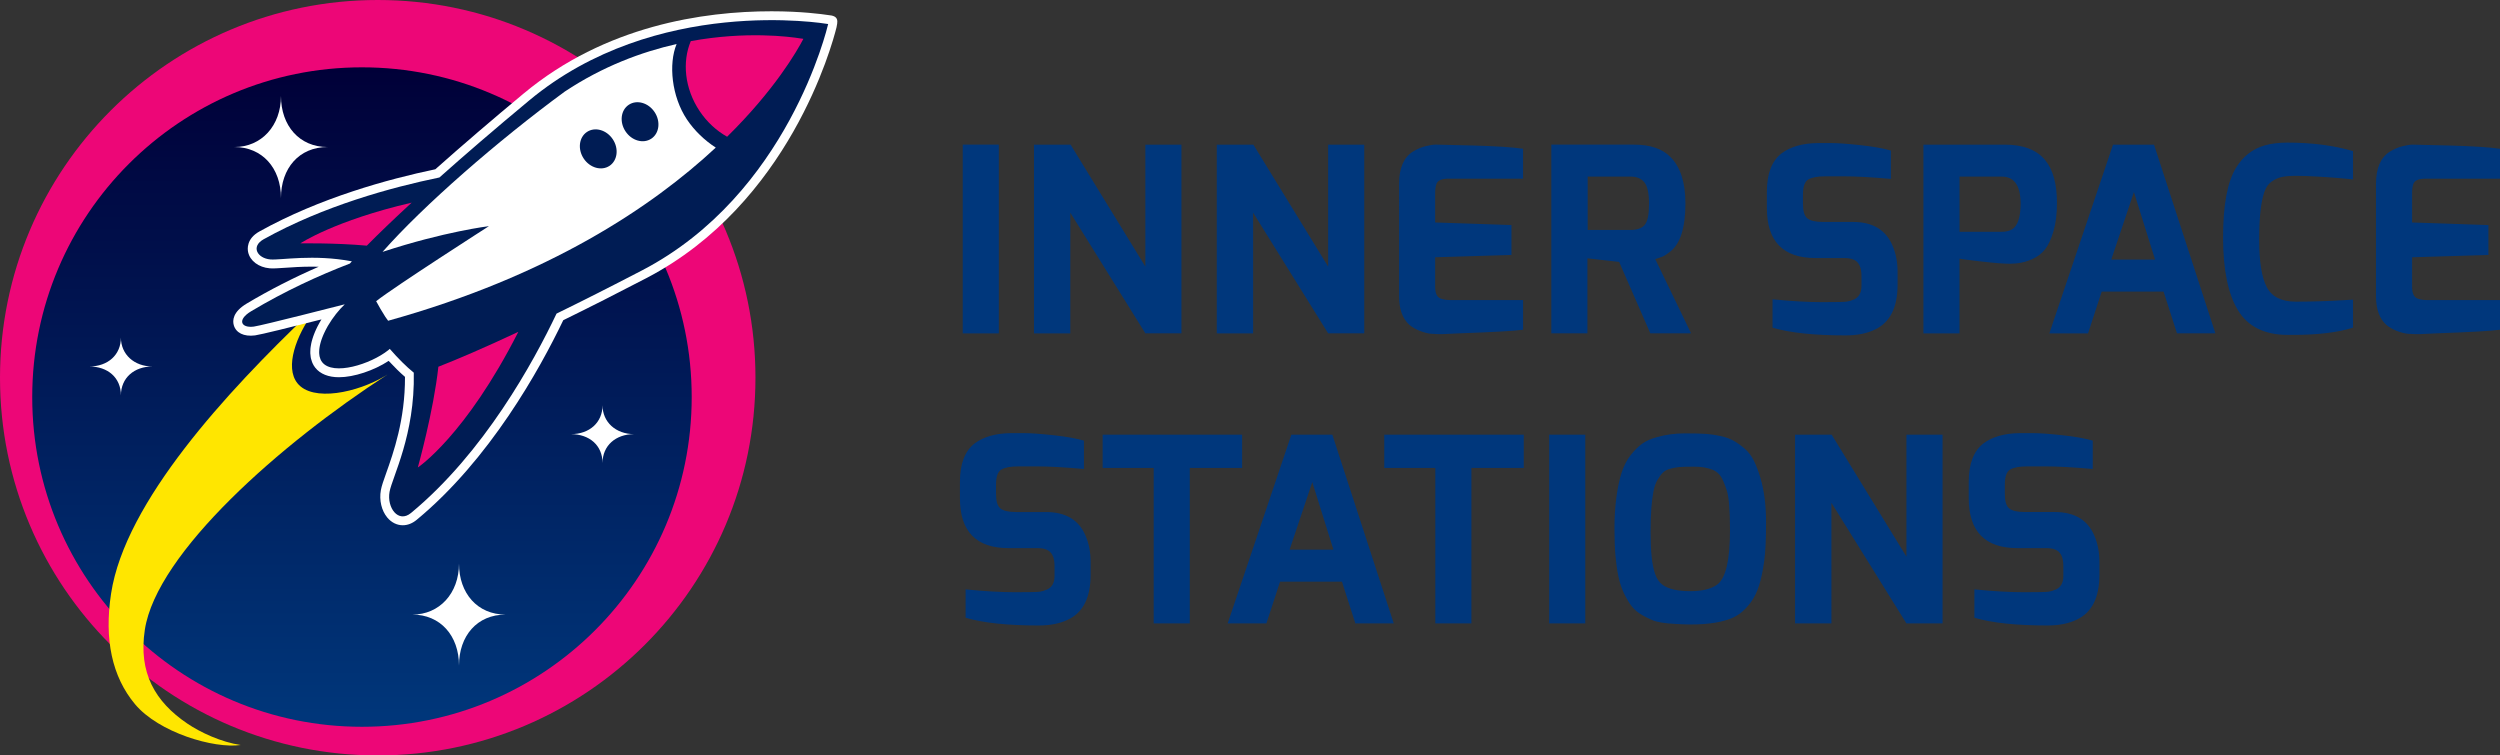
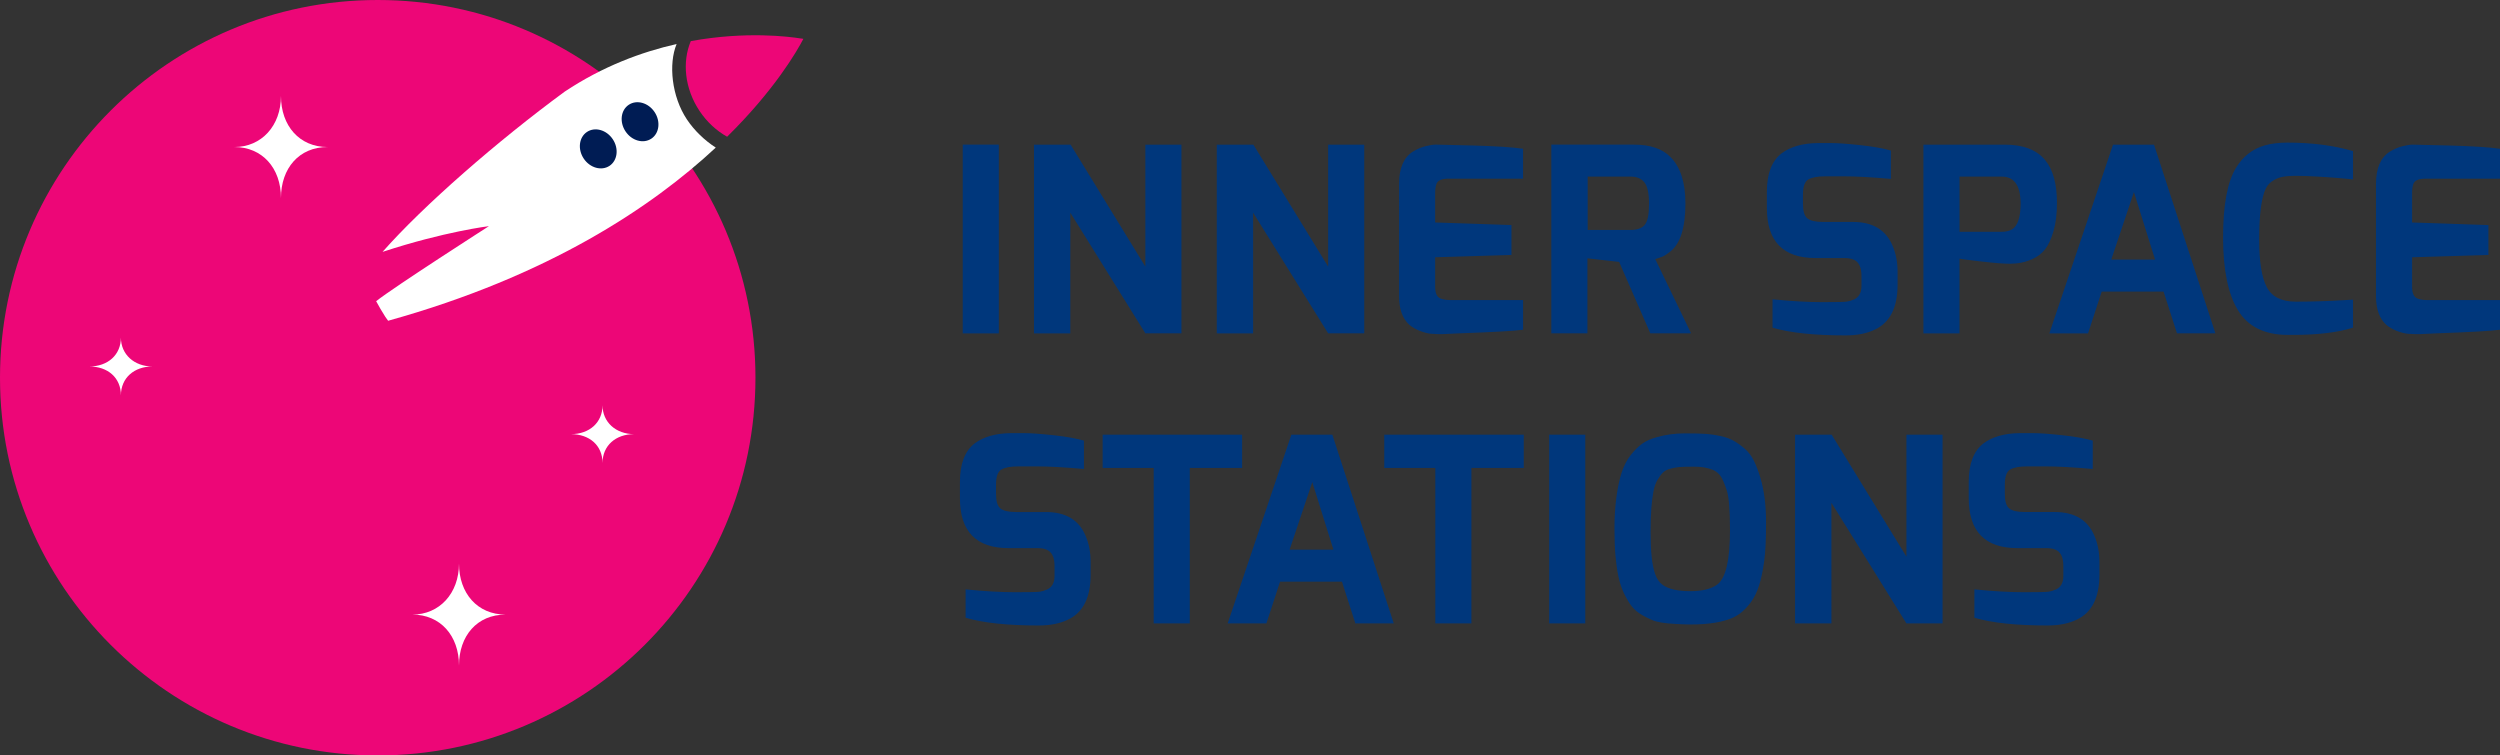
<svg xmlns="http://www.w3.org/2000/svg" width="465.444" height="140.647" viewBox="0 0 465.444 140.647">
  <rect x="0" y="0" width="465.444" height="140.647" fill="#333333" stroke="none" />
  <path d="M140.65 70.324C140.65 31.484 109.165 0 70.325 0 31.486 0 0 31.483 0 70.324c0 38.84 31.485 70.323 70.323 70.323 38.84 0 70.326-31.484 70.326-70.324" fill="#ed0677" />
  <linearGradient id="a" gradientUnits="userSpaceOnUse" x1="132.085" y1="144.034" x2="132.085" y2="266.809" gradientTransform="matrix(1 0 0 -1 -64.694 279.345)">
    <stop offset="0" stop-color="#00377B" />
    <stop offset="1" stop-color="#000038" />
  </linearGradient>
-   <path d="M6 73.925c0 33.902 27.488 61.387 61.39 61.387 33.906 0 61.39-27.483 61.39-61.387 0-33.906-27.482-61.39-61.39-61.39C33.49 12.537 6 40.02 6 73.925" fill="url(#a)" />
-   <path d="M57.54 58.343C42.31 72.888 23.29 93.39 20.68 110.51c-1.306 8.55.19 15.475 4.446 20.58 4.42 5.297 14.714 8.326 19.694 7.615-3.647-.533-7.537-2.355-9.96-4.002-5.975-4.06-9.117-9.445-7.895-17.455C29.15 102.935 52.32 82.556 72.07 69.782c-.004-.005-.006-.01-.01-.01-.11.07-.22.145-.334.214-5.172 3.103-13.534 4.914-16.36 1.353-2.374-2.99-.232-8.873 3.026-13.26l-.854.264z" fill="#ffe600" />
-   <path d="M155.813 3.57c-.195-.472-.673-.69-1.647-.77-1.07-.164-4.992-.7-10.53-.7-12.65 0-30.93 2.658-46.152 15.317-5.935 4.932-11.46 9.674-16.437 14.098-8.776 1.833-21.506 5.32-32.75 11.58-2.435 1.355-2.225 3.286-2.103 3.843.352 1.633 1.967 2.844 4.016 3.015.62.054 1.468.002 2.86-.096 1.357-.096 3.047-.213 4.978-.213.436 0 .86.006 1.28.02-4.707 2.048-9.203 4.35-13.405 6.858-2.622 1.565-2.633 3.18-2.405 4 .396 1.434 1.865 2.194 3.962 1.922 1-.13 6.87-1.586 12.368-2.98-.07.116-.14.23-.208.348l-.083.14c-.105.187-.207.374-.327.606l-.145.273c-.073.147-.14.29-.247.52l-.172.384c-.07.163-.134.323-.186.46-.054.133-.1.264-.166.447-.056.16-.107.32-.14.438-.048.15-.087.296-.138.482-.04.15-.072.296-.095.416-.033.164-.06.323-.104.61l-.037.306c-.018.178-.024.35-.026.568-.002.112-.004.23 0 .338.006.17.025.33.07.658.014.095.028.188.043.256.04.188.1.365.18.593.043.133.095.267.114.3.14.314.314.604.518.857.915 1.156 2.44 1.768 4.416 1.768 2.772 0 6.537-1.256 9.244-3.046 1.05 1.137 2.086 2.152 3.042 2.978.03 7.99-2.164 14.16-3.5 17.916-.494 1.387-.852 2.39-.993 3.188-.333 1.854.126 3.805 1.2 5.092.77.92 1.794 1.428 2.88 1.428.91 0 1.78-.34 2.593-1.013 13.61-11.255 22.894-28 27.287-37.163 4.93-2.413 10.134-5.048 15.475-7.834 26.605-13.863 34.572-43.35 35.396-46.682.244-1.087.137-1.36.074-1.523z" fill="#fff" />
-   <path d="M154.18 4.478l.007-.016-.02.01c-.676-.113-32.087-5.36-55.627 14.215-6.554 5.448-12.098 10.23-16.726 14.354-8.99 1.85-21.59 5.306-32.715 11.495-2.453 1.366-1.18 3.562 1.244 3.766 1.933.163 8.026-1.007 15.166.353-.13.144-.25.275-.37.412-5.795 2.228-12.09 5.123-18.37 8.873-2.702 1.614-1.88 3.177.49 2.864 1.533-.203 16.932-4.152 16.932-4.152-.004.004-.006.006-.013.01-1.115 1.058-2.21 2.45-3.073 3.915-.036.06-.076.122-.113.188-.1.172-.19.344-.28.518-.052.098-.104.19-.15.29-.08.156-.148.31-.222.466-.054.114-.105.23-.155.344-.06.143-.116.283-.17.424-.05.127-.097.252-.14.377-.047.134-.09.26-.127.39-.04.134-.075.267-.11.398-.03.12-.06.236-.083.354-.027.136-.05.27-.07.398-.014.11-.03.22-.04.322-.014.137-.018.268-.02.396-.002.097-.006.193-.002.29.006.132.023.257.04.382.015.084.02.17.038.25.03.136.076.26.122.386.02.06.036.127.065.188.08.18.18.348.302.5 2.02 2.55 8.98.396 12.307-2.25.097-.076.18-.158.27-.238 1.503 1.732 3.098 3.328 4.47 4.433.246 11.533-4.02 19.475-4.51 22.18-.53 2.963 1.627 5.896 3.993 3.94 13.588-11.235 22.82-28.114 27.097-37.12 4.715-2.304 10.024-4.978 15.956-8.066 27.147-14.147 34.446-45.147 34.603-45.812l.015-.017-.015-.006" fill="#001c54" />
  <path d="M112.177 86.205c0-3.25 2.462-5.38 5.887-5.38-3.425 0-5.887-2.25-5.887-5.376 0 3.2-2.416 5.377-5.886 5.377 3.435 0 5.887 2.088 5.887 5.38m-26.724 37.705c0-5.535 3.37-9.49 8.672-9.49-5.24 0-8.672-3.967-8.672-9.49 0 5.523-3.633 9.49-8.67 9.49 5.164 0 8.67 3.894 8.67 9.49M16.625 68.228c3.437 0 5.888 2.09 5.888 5.38 0-3.25 2.46-5.38 5.886-5.38-3.427 0-5.887-2.252-5.887-5.377 0 3.2-2.415 5.378-5.888 5.378M52.31 17.886c0 5.523-3.632 9.488-8.67 9.488 5.16 0 8.67 3.896 8.67 9.49 0-5.533 3.368-9.49 8.673-9.49-5.24 0-8.672-3.964-8.672-9.488" fill="#fff" />
  <path d="M149.57 7.238c-1.196 2.293-5.346 9.507-14.198 18.22-1.955-1.105-3.743-2.713-5.133-4.8-2.79-4.192-3.25-9.14-1.63-13.002 10.27-1.877 18.326-.84 20.48-.49.23.013.39.048.48.072" fill="#ed0677" />
  <path d="M125.97 8.198c-1.537 3.707-.927 9.765 1.91 14.027 1.39 2.088 3.31 3.92 5.38 5.252-11.843 11.022-31.07 23.923-61 32.24-.173-.24-.347-.48-.52-.728l-.01-.016c-.616-.98-1.186-1.926-1.7-2.9 3.437-2.717 20.998-13.97 20.998-13.97s-8.312 1.007-19.807 4.792c7.6-8.618 21.407-20.656 33.907-29.833 7.102-4.724 14.333-7.398 20.844-8.866" fill="#fff" />
  <path d="M76.643 37.728c-3.473 3.197-6.235 5.867-8.35 8.008-5.97-.536-12.373-.426-12.373-.426s6.363-4.25 20.722-7.582m1.146 49.31s2.934-10.48 3.826-18.76c3.53-1.377 8.474-3.493 14.886-6.495-9.84 19.386-18.713 25.254-18.713 25.254" fill="#ed0677" />
  <path d="M113.478 30.876c-1.492.99-3.646.385-4.804-1.355-1.156-1.74-.886-3.962.604-4.954 1.496-.996 3.646-.387 4.806 1.355 1.162 1.74.888 3.958-.606 4.956m7.783-5.062c-1.495.994-3.643.39-4.803-1.354-1.16-1.744-.89-3.96.607-4.955 1.49-.992 3.643-.387 4.803 1.356 1.16 1.743.887 3.96-.606 4.954" fill="#001c54" />
  <path d="M375.6 102.05h5.378c.642 0 1.17.08 1.584.24 1.06.383 1.587 1.405 1.587 3.07v1.872c0 1.28-.48 2.127-1.44 2.543-.45.193-.888.32-1.32.386-.433.064-1.96.097-4.585.097-2.624 0-5.695-.177-9.217-.528v5.28c3.266.96 7.793 1.44 13.586 1.44 2.145 0 3.95-.355 5.422-1.06 2.85-1.31 4.273-4.11 4.273-8.4v-2.35c0-1.825-.32-3.474-.96-4.946-1.248-2.91-3.697-4.366-7.347-4.366H377c-1.41 0-2.387-.225-2.93-.672-.545-.446-.817-1.344-.817-2.688v-1.73c0-1.503.336-2.445 1.008-2.83.673-.386 1.73-.576 3.17-.576h3.48c2.16 0 5.062.16 8.712.48v-5.28c-1.44-.415-3.355-.752-5.737-1.01-2.383-.256-4.19-.383-5.424-.383h-2.424c-2.85.03-5.105.672-6.77 1.92-1.823 1.41-2.734 3.79-2.734 7.152v3.022c0 6.212 3.023 9.317 9.07 9.317m-34.635 14.017V93.602l13.967 22.465h6.724v-35.14h-6.724v22.707L341.016 80.93H334.2v35.137h6.766zm-32.4-26.688c.336-.577.672-1.034 1.008-1.37.336-.338.8-.584 1.393-.744.593-.16 1.152-.264 1.683-.31.526-.05 1.463-.073 2.807-.073 1.344 0 2.512.207 3.504.623.608.29 1.08.688 1.417 1.2.336.513.703 1.376 1.104 2.593.4 1.214.6 3.694.6 7.437 0 5.535-.782 8.896-2.35 10.08-1.12.832-2.803 1.248-5.04 1.248-2.367 0-4.1-.4-5.185-1.2-.608-.447-1.063-1.12-1.37-2.017-.302-.896-.52-1.976-.645-3.24-.13-1.265-.194-2.792-.194-4.585 0-1.79.05-3.278.146-4.463.096-1.184.225-2.2.385-3.05.16-.85.402-1.555.738-2.132m-6.264 21c.418.88.853 1.63 1.297 2.256.45.623 1 1.152 1.656 1.584.656.432 1.435.84 2.328 1.223.897.387 2.337.626 4.32.723 3.874.256 6.993.03 9.36-.672 1.024-.286 1.897-.694 2.616-1.225.72-.527 1.408-1.23 2.064-2.11.652-.882 1.175-1.937 1.56-3.17.383-1.23.695-2.7.937-4.415.24-1.713.358-4.15.358-7.32s-.352-5.936-1.057-8.305c-.353-1.184-.75-2.23-1.2-3.143-.45-.913-1.015-1.664-1.702-2.256-.687-.592-1.37-1.08-2.04-1.465-.673-.385-1.48-.68-2.425-.89-.943-.206-1.84-.343-2.686-.404-.85-.064-2.19-.1-4.03-.1-1.84 0-3.595.24-5.26.723-1.055.286-1.942.69-2.663 1.2-.72.513-1.432 1.216-2.137 2.11-.702.897-1.262 1.976-1.68 3.24-.414 1.265-.742 2.8-.984 4.607-.238 1.81-.36 3.73-.36 5.76s.064 3.77.19 5.21c.13 1.438.313 2.72.557 3.84.24 1.122.57 2.122.985 3.002m-7.165-29.45h-6.72v35.137h6.72v-35.14zm-27.92 6.194v28.942h6.718V87.124h9.746V80.93h-25.97v6.194h9.505zm-22.906 2.638l3.936 12.576h-8.16l4.224-12.577zm-8.545 26.305l2.546-7.774h11.52l2.498 7.774h7.15L248.053 80.93h-7.633l-11.855 35.138h7.2zM214.79 87.124v28.942h6.72V87.124h9.745V80.93h-25.968v6.194h9.504zm-27.003 14.927h5.376c.64 0 1.168.08 1.584.24 1.056.384 1.584 1.406 1.584 3.07v1.873c0 1.28-.48 2.127-1.44 2.543-.445.193-.887.32-1.317.386-.434.063-1.96.096-4.584.096-2.625 0-5.697-.177-9.217-.528v5.28c3.264.96 7.79 1.44 13.584 1.44 2.144 0 3.95-.354 5.424-1.058 2.85-1.312 4.27-4.11 4.27-8.4v-2.352c0-1.824-.316-3.473-.96-4.945-1.246-2.91-3.693-4.366-7.342-4.366h-5.568c-1.407 0-2.385-.226-2.93-.673-.543-.446-.814-1.344-.814-2.688v-1.73c0-1.504.337-2.446 1.01-2.83.67-.387 1.727-.577 3.167-.577h3.48c2.16 0 5.063.16 8.71.48v-5.28c-1.437-.415-3.35-.752-5.733-1.01-2.385-.256-4.192-.383-5.425-.383h-2.425c-2.848.032-5.104.673-6.768 1.92-1.824 1.41-2.736 3.792-2.736 7.153v3.022c-.002 6.212 3.022 9.317 9.07 9.317m254.568-67.826v20.928c0 2.4.642 4.177 1.922 5.328.574.48 1.246.863 2.017 1.152.766.287 1.422.455 1.967.504.544.047.983.072 1.32.072h.888l3.12-.146c6.302-.225 10.255-.446 11.856-.672v-5.52h-13.396c-.832 0-1.486-.097-1.967-.29-.67-.255-1.006-.99-1.006-2.206v-5.474l14.21-.432v-5.568l-14.21-.48v-5.47c0-.77.096-1.377.286-1.824.288-.576 1.022-.865 2.208-.865h13.873v-5.566c-2.047-.29-5.15-.488-9.31-.603-4.16-.11-6.473-.168-6.94-.168-.46 0-1.084.097-1.87.288-.783.19-1.574.527-2.373 1.008-1.73 1.09-2.593 3.09-2.593 6.002m-28.472 9.96c0 6 .92 10.52 2.763 13.56 1.838 3.042 4.902 4.576 9.19 4.607h1.105c4.54 0 8.254-.446 11.136-1.343v-5.23l-1.537.098c-3.07.19-6.114.287-9.12.287-2.658 0-4.46-.904-5.4-2.71-.944-1.81-1.418-4.745-1.418-8.81s.32-7.023.96-8.882c.29-.863.735-1.512 1.346-1.943.606-.432 1.24-.72 1.897-.862.652-.146 1.574-.218 2.758-.218 1.186 0 2.528.05 4.034.146.64.03 1.287.072 1.943.12.656.048 1.254.095 1.8.144.546.05 1.015.088 1.417.12.398.032.84.08 1.32.145v-5.28c-3.586-1.056-7.666-1.583-12.24-1.583-1.57 0-2.978.175-4.223.526-2.274.67-4.05 2.062-5.327 4.175-1.603 2.623-2.402 6.933-2.402 12.933M397.29 35.76l3.937 12.575h-8.16l4.222-12.577zm-8.544 26.304l2.544-7.774h11.52l2.496 7.774h7.152L401.03 26.928h-7.633l-11.854 35.138h7.2zm-12.55-24.24c0 2.625-.546 4.256-1.634 4.896-.48.287-1.104.432-1.873.432h-7.87v-10.27h7.87c2.305-.002 3.473 1.647 3.505 4.942m-11.378 24.24v-13.92c.127.064 1.44.24 3.937.527 2.495.29 4.304.433 5.423.433 1.537 0 2.928-.287 4.176-.862.958-.415 1.75-1.016 2.376-1.8.622-.783 1.15-1.91 1.58-3.384.436-1.473.65-3.23.65-5.28 0-3.52-.72-6.158-2.16-7.92-1.567-1.952-4.095-2.93-7.583-2.93h-15.12v35.138h6.718zm-26.794-14.016h5.377c.64 0 1.168.08 1.584.24 1.054.383 1.583 1.407 1.583 3.07v1.872c0 1.28-.48 2.13-1.44 2.545-.448.19-.888.317-1.32.383-.433.063-1.96.096-4.585.096-2.623 0-5.694-.177-9.215-.528v5.28c3.265.96 7.793 1.44 13.584 1.44 2.147 0 3.95-.354 5.425-1.058 2.85-1.312 4.274-4.11 4.274-8.4v-2.352c0-1.824-.32-3.473-.96-4.943-1.25-2.912-3.697-4.37-7.346-4.37h-5.57c-1.407 0-2.384-.225-2.927-.67-.543-.448-.816-1.346-.816-2.69v-1.728c0-1.504.337-2.446 1.01-2.83.67-.385 1.73-.577 3.167-.577h3.48c2.16 0 5.062.16 8.71.48v-5.28c-1.438-.415-3.35-.752-5.733-1.008-2.385-.258-4.19-.385-5.426-.385h-2.422c-2.85.03-5.105.672-6.77 1.92-1.824 1.408-2.734 3.79-2.734 7.152v3.022c0 6.212 3.023 9.315 9.07 9.315m-42.43-15.168h7.966c1.152 0 2.02.36 2.595 1.08.572.72.86 2.055.86 4.008 0 1.95-.263 3.248-.792 3.89-.525.64-1.413.958-2.663.958h-7.967v-9.936zm-6.77-5.953v35.138h6.72v-13.97l5.906.673 5.807 13.298h7.585l-6.672-13.823c.61-.19 1.072-.353 1.39-.48.32-.127.786-.432 1.397-.912 1.887-1.47 2.832-4.463 2.832-8.975 0-3.873-.914-6.736-2.738-8.592-1.505-1.567-3.79-2.353-6.864-2.353h-15.36zm-28.347 7.298V55.15c0 2.4.643 4.177 1.92 5.328.577.48 1.25.863 2.018 1.152.768.287 1.424.455 1.967.504.545.047.984.072 1.32.072h.89l3.118-.146c6.305-.225 10.258-.446 11.854-.672v-5.52h-13.39c-.833 0-1.49-.097-1.97-.29-.672-.255-1.008-.99-1.008-2.206v-5.474l14.208-.432v-5.568l-14.21-.48v-5.47c0-.77.1-1.377.29-1.824.286-.576 1.022-.865 2.207-.865h13.87v-5.567c-2.048-.29-5.15-.488-9.31-.603-4.16-.11-6.473-.168-6.938-.168-.466 0-1.09.097-1.87.288-.786.19-1.58.527-2.378 1.008-1.725 1.09-2.59 3.09-2.59 6.002m-27.17 27.84V39.595L247.27 62.06h6.722V26.928h-6.722v22.706L233.35 26.93h-6.814v35.137h6.767zm-34.034 0V39.595l13.97 22.465h6.72V26.928h-6.72v22.706L199.32 26.93h-6.816v35.137h6.766zm-13.31-35.132h-6.72v35.138h6.72V26.928z" fill="#00377c" />
</svg>